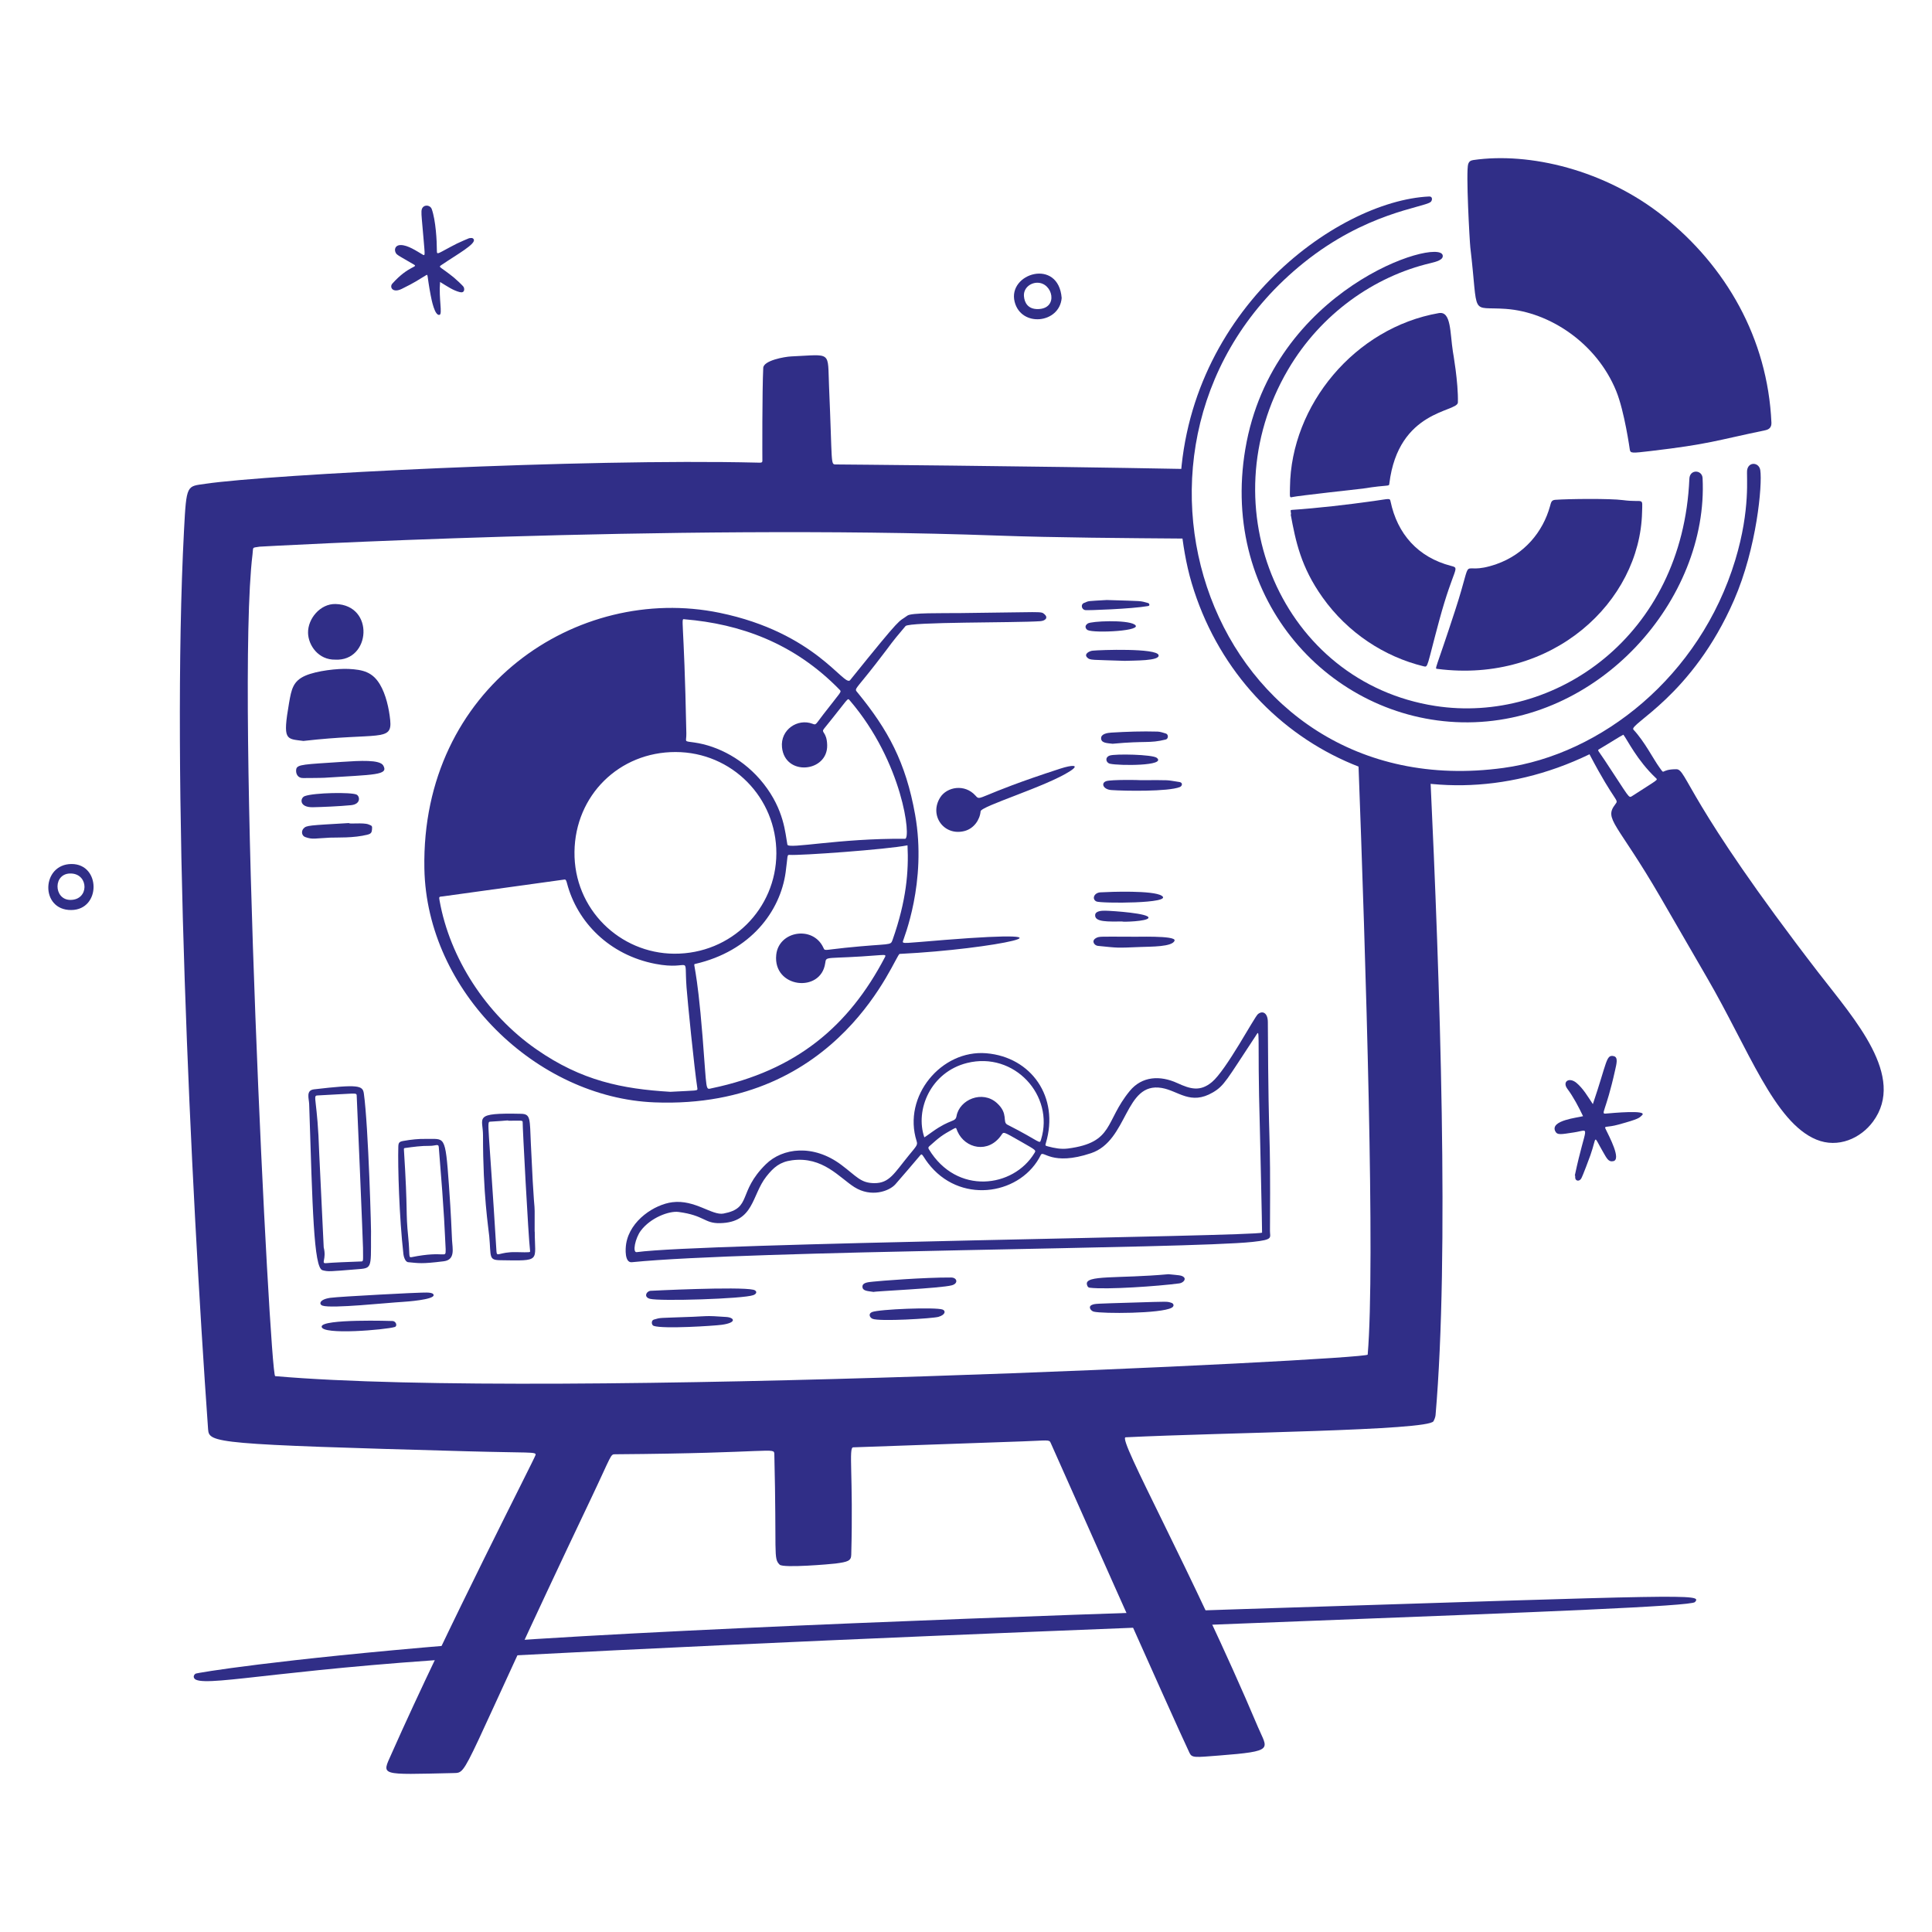
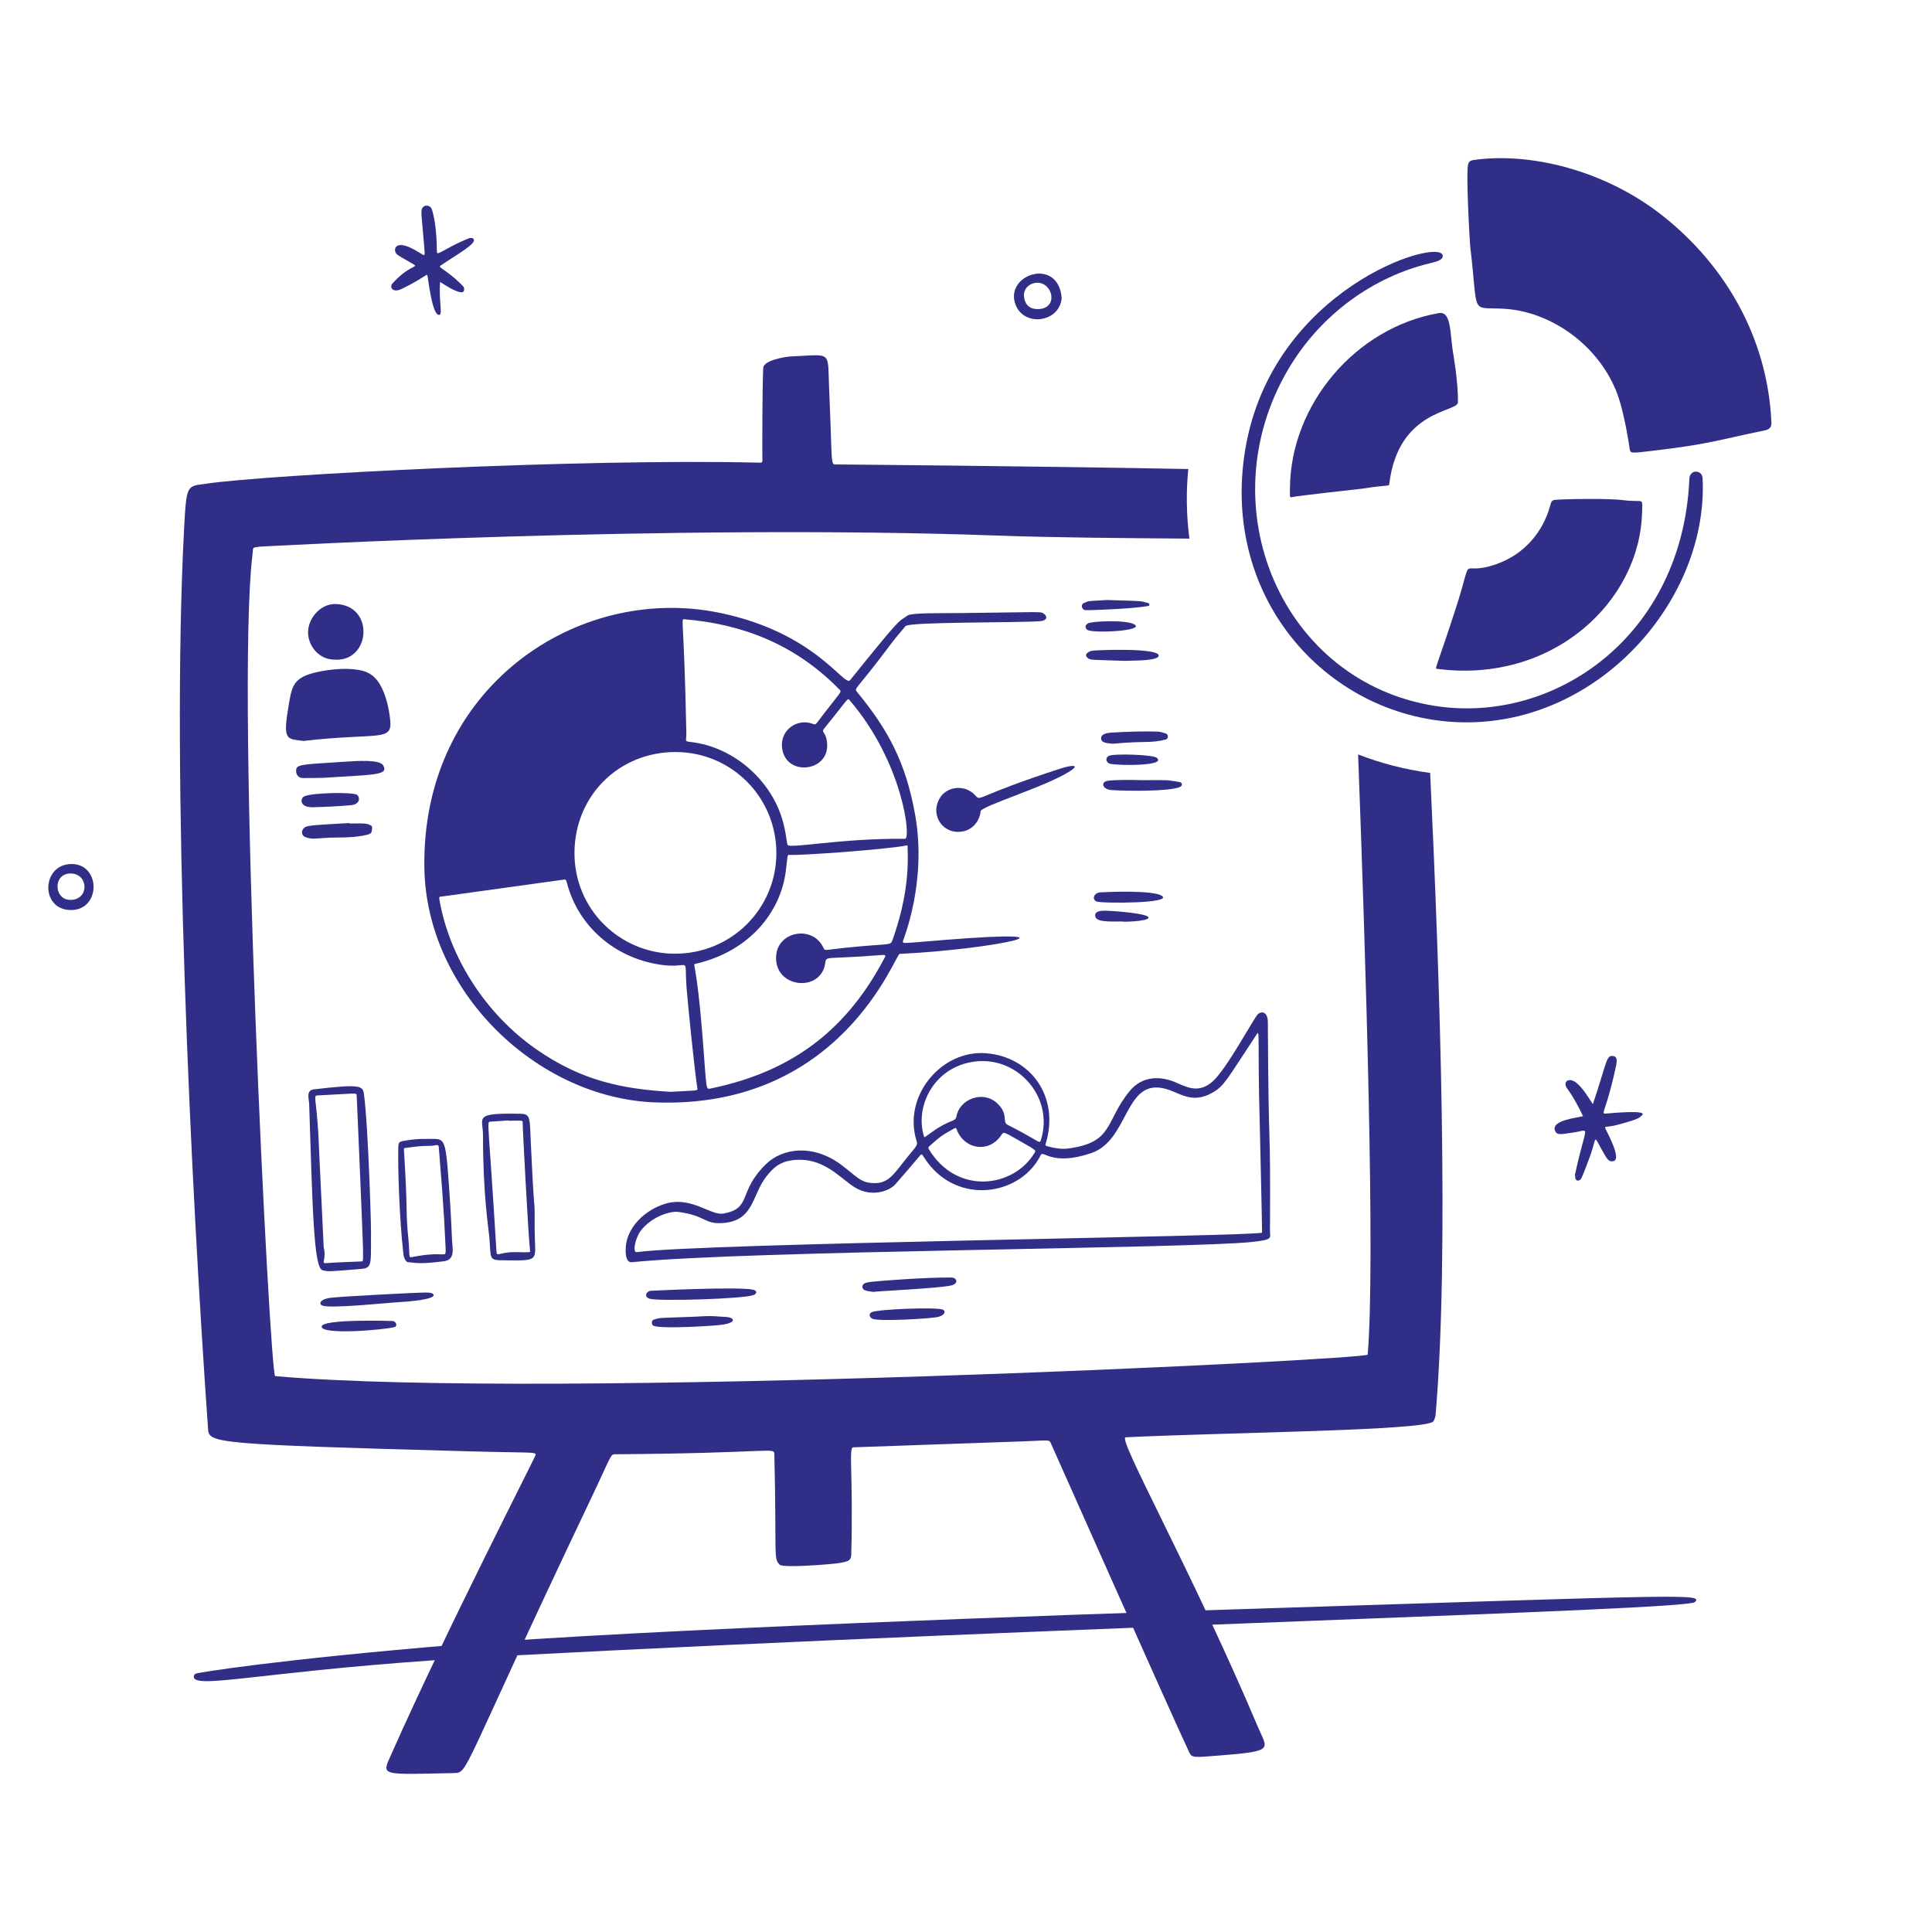
<svg xmlns="http://www.w3.org/2000/svg" fill="none" viewBox="0 0 400 400" id="Analyze-Data-5--Streamline-Milano" height="400" width="400">
  <desc>
    Analyze Data 5 Streamline Illustration: https://streamlinehq.com
  </desc>
  <g id="analyze-data-5--work-analyze-data">
    <path id="ground" fill="#302e87" d="M40.592 347.776c-0.502 -0.222 -0.708 -0.8 -0.13 -1.248 0.256 -0.198 16.79 -2.922 54.066 -6.012 38.12 -3.16 126.782 -6.226 163.29 -7.39 92.912 -2.962 94.616 -3.176 93.1 -1.432 -1.484 1.704 -127.826 4.92 -245.976 11.122 -43.842 2.3 -61.17 6.368 -64.35 4.96Z" stroke-width="2" />
    <g id="stars">
      <path id="vector" fill="#302e87" d="M326.048 243.382c2.296 -10.846 3.418 -9.466 -0.168 -8.93 -2.668 0.398 -3.474 0.624 -3.892 -0.264 -1.058 -2.244 4.662 -2.782 5.768 -3.096 -0.918 -1.914 -1.98 -3.96 -3.25 -5.664 -1.118 -1.5 0.386 -2.522 1.936 -1.186 1.388 1.198 2.266 2.744 3.342 4.356 2.982 -8.788 2.718 -10.318 4.336 -9.932 0.946 0.226 0.562 1.584 0.268 2.912 -1.934 8.742 -3.108 9.074 -1.852 8.972 1.14 -0.092 8.672 -0.822 7.436 0.344 -0.586 0.552 -0.536 0.748 -4.926 1.948 -2.316 0.634 -2.95 0.226 -2.66 0.826 0.824 1.706 3.326 6.388 1.634 6.736 -1.034 0.214 -1.346 -0.566 -2.196 -2.028 -2.046 -3.522 -1.13 -3.222 -2.556 0.816 -0.202 0.57 -1.588 4.31 -1.902 4.822 -0.422 0.688 -1.278 0.502 -1.24 -0.302 0.016 -0.352 0.012 -0.31 -0.08 -0.33h0.002Z" stroke-width="2" />
      <path id="vector_2" fill="#302e87" d="M90.994 65.187c-0.984 0.248 -1.646 -3.092 -1.834 -4.088 -0.818 -4.322 -0.478 -4.394 -0.992 -4.088 -1.856 1.102 -2.108 1.382 -4.984 2.798 -1.914 0.942 -2.584 -0.388 -1.96 -1.084 3.408 -3.81 5.462 -3.368 4.452 -3.962 -2.546 -1.5 -3.058 -1.734 -3.476 -2.086 -0.666 -0.56 -0.628 -1.942 0.766 -1.94 1.478 0.002 3.26 1.228 4.528 1.968 0.558 0.326 0.484 0.168 0.196 -3.254 -0.34 -4.054 -0.46 -4.796 -0.428 -5.706 0.056 -1.512 1.776 -1.44 2.124 -0.464 0.846 2.376 1.066 6.636 1.064 8.626 0 1.034 0.2 0.524 4.194 -1.5 0.512 -0.26 2.426 -1.08 2.468 -1.084 0.336 -0.036 0.716 -0.166 0.956 0.202 0.61 0.936 -3.452 3.146 -6.698 5.358 -0.708 0.482 -0.23 0.276 2.614 2.588 0.298 0.242 1.832 1.626 2.014 1.96 0.194 0.358 0.252 1.328 -0.846 1.038 -1.362 -0.36 -2.446 -1.118 -4.038 -2.09 -0.302 3.486 0.544 6.644 -0.118 6.812l-0.002 -0.004Z" stroke-width="2" />
      <path id="vector_3" fill="#302e87" d="M14.83 178.885c6.036 0.004 6.094 9.458 -0.062 9.526 -6.514 0.072 -6.216 -9.53 0.062 -9.526Zm-0.284 7.432c3.908 0.034 3.874 -5.278 0.238 -5.466 -3.858 -0.2 -3.732 5.436 -0.238 5.466Z" stroke-width="2" />
      <path id="vector_4" fill="#302e87" d="M219.808 61.691c-0.432 5.3 -8.384 6.13 -9.736 0.8 -1.498 -5.91 9.07 -9.132 9.736 -0.8Zm-4.85 2.3c4.264 -0.122 3.024 -5.528 -0.248 -5.454 -1.458 0.032 -2.844 1.164 -2.71 2.802 0.106 1.298 0.8 2.714 2.958 2.652Z" stroke-width="2" />
    </g>
    <path id="board" fill="#302e87" d="M281.182 156.198c1.62 43.228 3.568 105.686 1.984 124.262 -0.09 1.048 -169.254 9.446 -226.196 4.454 -1.106 -0.352 -8.232 -141.332 -4.692 -170.1 0.208 -1.696 -0.198 -1.344 1.486 -1.634 0.046 -0.008 84.818 -4.76 152.738 -2.296 11.908 0.432 26.644 0.532 39.754 0.63 -0.65 -4.976 -0.694 -9.794 -0.23 -14.406 -33.476 -0.634 -72.944 -0.948 -72.984 -0.948 -1.114 -0.008 -0.696 0.058 -1.396 -16.12 -0.322 -7.49 0.684 -6.622 -7.792 -6.25 -1.432 0.062 -5.756 0.846 -5.832 2.368 -0.236 4.762 -0.19 18.654 -0.18 19.24 0.008 0.478 -0.376 0.398 -1.106 0.382 -36.06 -0.864 -101.088 2.454 -114.174 4.38 -3.904 0.576 -3.958 -0.03 -4.466 9.668 -2.658 50.796 1.386 135.364 4.988 186.104 0.204 2.856 1.482 3.098 53.464 4.536 13.216 0.366 14.464 0.072 14.342 0.75 -0.118 0.654 -18.354 36 -29.83 61.884 -2.038 4.594 -2.71 4.338 12.876 3.992 3.166 -0.072 1.11 0.546 28.268 -56.5 4.564 -9.588 4.13 -9.498 5.194 -9.504 32.92 -0.232 32.882 -1.554 32.92 0.012 0.51 20.894 -0.252 21.502 1.102 22.846 0.758 0.75 10.626 -0.114 11.558 -0.234 2.564 -0.334 3.23 -0.562 3.264 -1.79 0.444 -16.47 -0.586 -22.218 0.394 -22.268l35.136 -1.236c5.026 -0.172 5.462 -0.42 5.748 0.284 0.018 0.042 25.572 57.54 28.75 64.204 0.514 1.078 1.126 0.944 6.108 0.558 11.666 -0.904 10.02 -1.286 8.088 -5.852 -13.73 -32.464 -29.214 -59.948 -27.416 -60.036 20.68 -1.012 62.73 -1.368 63.74 -3.33 0.202 -0.392 0.39 -0.836 0.428 -1.264 2.848 -33.064 0.93 -89.542 -1.12 -132.958 -5.164 -0.69 -10.178 -1.98 -14.916 -3.828Z" stroke-width="2" />
    <g id="data">
      <path id="vector_5" fill="#302e87" d="M187.482 129.621c-3.744 4.434 -1.932 2.384 -6.258 7.946 -4.326 5.562 -4.402 4.934 -3.648 5.856 6.252 7.634 9.952 14.368 11.892 25.256 2.494 13.992 -2.446 25.77 -2.53 26.198 -0.114 0.578 0.284 0.39 8.688 -0.28 30.052 -2.398 10.468 1.926 -9.358 2.898 -0.95 0.046 -12.114 32.259 -50.758 30.739 -24.426 -0.96 -47.172 -22.972 -47.646 -48.405 -0.698 -37.478 31.706 -59.016 61.112 -52.956 19.91 4.104 25.816 15.448 27.028 13.946 11.218 -13.928 9.786 -11.804 11.858 -13.362 0.83 -0.624 6.936 -0.484 11.012 -0.528 17.174 -0.18 16.596 -0.414 17.35 0.218 0.838 0.704 0.28 1.388 -0.888 1.466 -5.182 0.35 -27.104 0.116 -27.856 1.01l0.002 -0.002Zm-48.664 96.427c5.622 -0.322 5.656 -0.13 5.558 -0.762 -0.65 -4.232 -2.044 -18.234 -2.236 -20.856 -0.534 -7.289 1.228 -3.39 -6.456 -4.873 -9.496 -1.832 -16.182 -8.61 -18.298 -16.71 -0.072 -0.276 -0.21 -0.826 -0.506 -0.75 -0.046 0.012 -25.116 3.48 -25.168 3.486 -0.85 0.076 -0.85 0.042 -0.696 0.91 2.11 11.788 9.544 23.475 20.074 30.785 9.322 6.472 17.67 8.172 27.726 8.772l0.002 -0.002Zm21.92 -49.313c0.05 -11.582 -9.194 -21.016 -20.866 -21.036 -11.67 -0.02 -20.786 8.96 -20.932 20.66 -0.148 11.88 9.404 21.024 20.638 21.096 11.884 0.076 21.108 -9.346 21.158 -20.718l0.002 -0.002Zm26.65 -3.07c1.286 0.012 -0.43 -15.794 -11.444 -28.64 -0.528 -0.616 -0.07 -0.642 -5.34 5.848 -0.704 0.866 0.582 0.558 0.654 3.388 0.144 5.63 -8.74 6.534 -9.354 0.464 -0.37 -3.648 3.234 -6.058 6.342 -4.868 0.734 0.28 0.554 0.206 2.212 -1.948 3.732 -4.846 3.858 -4.608 3.352 -5.128 -9.444 -9.696 -20.622 -13.604 -32.028 -14.56 -0.956 -0.08 -0.17 -1.186 0.318 23.608 0.038 1.894 -0.654 1.568 1.658 1.898 4.858 0.692 10.376 3.506 14.338 8.542 4.268 5.424 4.482 10.268 4.922 12.596 0.188 0.996 10.652 -1.328 24.372 -1.202l-0.002 0.002Zm0.502 1.348c-4.226 0.862 -22.348 2.148 -24.388 1.982 -0.616 -0.05 -0.366 0.138 -0.842 3.598 -1.108 8.042 -7.2 16.332 -18.75 18.984 -0.548 0.126 0.34 -0.034 1.55 15.073 0.93 11.616 0.528 10.95 1.952 10.652 17.41 -3.638 28.322 -12.808 35.812 -27.145 0.206 -0.394 0.134 -0.502 -0.996 -0.41 -11.486 0.928 -11.142 0.054 -11.378 1.684 -0.904 6.235 -10.852 5.137 -10.138 -1.746 0.514 -4.948 7.574 -6.102 9.736 -1.524 0.37 0.782 -0.008 0.54 4.478 0.076 9.618 -0.996 9.416 -0.36 9.878 -1.668 2.856 -8.09 3.352 -14.184 3.088 -19.554l-0.002 -0.002Z" stroke-width="2" />
      <path id="vector_6" fill="#302e87" d="M262.93 254.786c-0.008 1.5 0.804 1.862 -3.602 2.338 -13.296 1.432 -104.072 1.75 -128.512 4.202 -1.496 0.15 -1.36 -2.748 -1.168 -3.874 0.824 -4.83 5.906 -8.088 9.556 -8.546 4.67 -0.586 8.214 2.796 10.594 2.346 5.982 -1.134 2.85 -4.39 8.76 -10.204 3.464 -3.41 9.83 -4.216 15.612 0.114 3.196 2.392 4.004 3.78 6.848 3.796 3.134 0.018 4.106 -2.04 7.154 -5.764 1.626 -1.986 1.86 -2.14 1.604 -2.944 -2.946 -9.278 5.132 -18.976 14.448 -18.184 9.316 0.792 15.134 9.09 12.316 18.586 -0.152 0.51 -0.15 0.544 0.406 0.692 1.37 0.36 2.728 0.634 4.194 0.44 9.53 -1.258 7.56 -5.584 12.76 -11.91 2.534 -3.084 6.308 -3.262 9.852 -1.634 2.71 1.244 4.718 1.822 7.168 -0.214 2.954 -2.454 8.78 -13.458 9.522 -14.066 0.968 -0.794 2.044 -0.252 2.052 1.646 0.15 30.194 0.584 18.474 0.44 43.184l-0.004 -0.004Zm-3.138 -40.034c-5.796 8.768 -6.288 10.024 -8.684 11.424 -4.634 2.706 -7.122 -0.334 -10.582 -0.926 -7.738 -1.324 -6.908 10.912 -14.644 13.506 -8.132 2.726 -9.886 -0.674 -10.384 0.344 -3.934 8.044 -15.992 10.308 -22.766 2.442 -1.722 -1.998 -1.722 -2.92 -2.186 -2.37 -1.166 1.378 -3.968 4.67 -5.164 6.02 -1.294 1.458 -5.026 2.768 -8.482 0.594 -3.094 -1.946 -6.534 -6.414 -12.932 -5.562 -2.484 0.33 -3.786 1.442 -5.294 3.346 -3.086 3.9 -2.506 9.528 -9.626 9.672 -3.25 0.066 -3.18 -1.606 -8.562 -2.32 -1.944 -0.258 -5.806 1.182 -7.824 3.892 -1.152 1.546 -1.764 4.556 -0.838 4.428 13.386 -1.86 128.348 -3.258 129.472 -4.038 0.042 -0.03 -0.444 -21.176 -0.448 -21.222 -0.626 -21.59 0.266 -21.22 -1.052 -19.228l-0.004 -0.002Zm-59.576 5.328c-7.516 1.876 -10.808 9.69 -8.838 15.398 0.62 -0.414 0.176 -0.1 1.654 -1.156 3.826 -2.734 4.774 -1.932 5.006 -3.238 0.61 -3.44 5.36 -5.436 8.37 -2.706 2.458 2.23 1.048 3.908 2.162 4.474 7.018 3.568 6.636 4.16 6.974 3.058 2.802 -9.122 -5.572 -18.266 -15.328 -15.83Zm13.95 18.654c0.352 -0.582 0.452 -0.532 -2.676 -2.312 -3.904 -2.224 -3.666 -2.144 -4.18 -1.4 -2.672 3.866 -7.486 2.798 -9.074 -0.77 -0.318 -0.716 -0.168 -0.9 -0.842 -0.528 -2.406 1.33 -2.846 1.682 -4.964 3.574 -0.192 0.172 -0.306 0.328 -0.13 0.62 5.79 9.594 17.52 8.002 21.866 0.816Z" stroke-width="2" />
      <path id="vector_7" fill="#302e87" d="M62.814 153.404c-3.598 -0.474 -4.324 0 -2.966 -7.872 0.488 -2.824 0.826 -4.532 3.376 -5.642 2.358 -1.026 6.71 -1.506 8.968 -1.394 2.99 0.148 4.938 0.658 6.46 3.192 1.24 2.066 1.894 5.002 2.136 7.398 0.462 4.554 -2.434 2.538 -17.974 4.318Z" stroke-width="2" />
      <path id="vector_8" fill="#302e87" d="M76.81 255.958c0 6.854 0.202 6.582 -3.116 6.848 -5.458 0.44 -5.71 0.5 -6.924 0.18 -1.828 -0.482 -2.064 -12.99 -2.76 -34.392 -0.038 -1.16 -0.724 -2.856 1.002 -3.058 9.224 -1.078 10.082 -0.796 10.318 0.854 0.942 6.61 1.592 29.562 1.482 29.566l-0.002 0.002Zm-1.654 2.384c0.042 0 -1.29 -31.618 -1.312 -31.66 -0.228 -0.44 -0.004 -0.294 -8.16 0.122 -0.996 0.05 0.064 0.972 0.406 11.984 0.008 0.268 0.918 19.424 0.93 19.47 0.62 2.428 -0.604 3.324 0.44 3.272 1.106 -0.056 0 -0.088 7.176 -0.352 0.674 -0.024 0.52 0.092 0.52 -2.836Z" stroke-width="2" />
      <path id="vector_9" fill="#302e87" d="M194.67 165.085c1.386 -2.166 5.056 -2.87 7.31 -0.348 1.13 1.266 0.026 0.07 17.552 -5.604 2.404 -0.778 4.144 -0.866 2.028 0.512 -4.892 3.184 -18.444 7.246 -18.536 8.328 -0.148 1.746 -1.382 3.578 -3.342 4.084 -4.264 1.102 -7.382 -3.26 -5.01 -6.97l-0.002 -0.002Z" stroke-width="2" />
      <path id="vector_10" fill="#302e87" d="M69.428 136.572c-3.49 0.08 -5.602 -2.948 -5.65 -5.55 -0.056 -2.916 2.518 -6.046 5.688 -5.966 8.156 0.208 7.284 11.892 -0.038 11.516Z" stroke-width="2" />
      <path id="vector_11" fill="#302e87" d="M110.714 255.018c0 6.2 1.454 6.03 -7.13 5.898 -2.458 -0.038 -1.896 -0.67 -2.292 -4.972 -0.146 -1.596 -1.306 -8.684 -1.29 -20.878 0.004 -3.72 -2.178 -4.694 7.9 -4.466 1.998 0.046 1.774 1.084 2.002 6.09 0.64 13.978 0.788 12.524 0.792 14.038 0.01 4.286 -0.024 4.29 0.018 4.29Zm-5.48 -22.984c-0.012 -0.138 -0.008 -0.018 -3.75 0.196 -0.746 0.042 -0.334 0.016 1.302 26.848 0.08 1.312 0.532 0.084 4.064 0.16 3.138 0.068 2.942 0.08 2.89 -0.336 -0.36 -2.896 -1.566 -25.912 -1.524 -26.504 0.034 -0.51 -0.242 -0.364 -2.982 -0.364Z" stroke-width="2" />
      <path id="vector_12" fill="#302e87" d="M88.162 235.8c3.926 0.094 4.018 -1.14 4.784 9.56 0.47 6.564 0.528 9.116 0.646 11.444 0.084 1.672 0.728 4.026 -1.73 4.332 -4.692 0.582 -5.118 0.386 -7.352 0.188 -0.662 -0.058 -0.946 -1.294 -0.984 -1.634 -0.874 -7.676 -1.176 -18.256 -1.06 -22.276 0.026 -0.868 0.206 -1.046 1.084 -1.202 1.576 -0.282 3.154 -0.448 4.612 -0.412Zm4.11 22.88c-0.226 -3.934 -0.17 -6.038 -1.428 -21.204 -0.062 -0.746 -0.666 -0.222 -1.898 -0.238 -1.704 -0.022 -3.386 0.208 -5.068 0.444 -0.176 0.024 -0.268 0.034 -0.252 0.306 0.868 13.624 0.314 12.416 0.9 18.206 0.382 3.766 -0.026 4.23 0.72 4.08 7.062 -1.424 7.024 0.44 7.024 -1.592l0.002 -0.002Z" stroke-width="2" />
      <path id="vector_13" fill="#302e87" d="M62.764 161.087c-1.132 0.034 -1.588 -0.946 -1.432 -1.83 0.182 -1.034 1.81 -1.002 9.374 -1.512 3.908 -0.264 7.926 -0.49 8.642 0.742 1.184 2.036 -1.924 1.878 -12.19 2.542 -0.704 0.046 -4.236 0.054 -4.394 0.058Z" stroke-width="2" />
      <path id="vector_14" fill="#302e87" d="M134.566 268.906c-1.324 -0.36 -0.778 -1.498 0.038 -1.654 0.042 -0.008 18.326 -0.922 21.364 -0.226 0.734 0.168 0.884 0.784 0 1.118 -2.052 0.774 -19.432 1.298 -21.402 0.762Z" stroke-width="2" />
-       <path id="vector_15" fill="#302e87" d="M241.922 263.812c2.082 0.214 2.63 0.198 3.092 0.54 0.682 0.504 -0.088 1.256 -0.842 1.358 -4.348 0.584 -15.072 1.33 -18.57 0.896 -0.372 -0.046 -0.496 -0.364 -0.566 -0.666 -0.474 -2.03 6.418 -1.172 16.886 -2.128Z" stroke-width="2" />
      <path id="vector_16" fill="#302e87" d="M87.21 267.628c0.754 0 2.588 -0.172 2.568 0.54 -0.026 0.922 -5.6 1.328 -6.404 1.374 -3.288 0.184 -14.69 1.42 -16.592 0.78 -0.784 -0.264 -0.716 -1.29 1.612 -1.622 1.944 -0.276 18.812 -1.126 18.816 -1.072Z" stroke-width="2" />
      <path id="vector_17" fill="#302e87" d="M180.876 267.48c-1.228 -0.192 -2.3 -0.172 -2.316 -1.084 -0.016 -0.9 1.294 -0.938 2.236 -1.048 1.26 -0.146 10.568 -0.888 16.124 -0.854 1.26 0.008 1.546 1.24 0.138 1.616 -2.338 0.626 -16.16 1.232 -16.182 1.37Z" stroke-width="2" />
      <path id="vector_18" fill="#302e87" d="M76.29 170.684c0.774 0.294 0.78 0.326 0.734 1.022 -0.046 0.67 -0.24 0.916 -0.876 1.084 -2.874 0.762 -6.446 0.574 -7.83 0.636 -3.088 0.142 -3.582 0.434 -5.124 -0.122 -0.73 -0.262 -0.88 -1.218 -0.336 -1.788 0.604 -0.632 1.052 -0.624 9.4 -1.11 0.012 0.264 2.92 -0.146 4.03 0.276l0.002 0.002Z" stroke-width="2" />
-       <path id="vector_19" fill="#302e87" d="M243.182 194.74c-0.426 1.324 -4.948 1.234 -6.958 1.32 -5.35 0.226 -4.696 0.188 -8.914 -0.226 -0.724 -0.072 -1.398 -0.992 -0.47 -1.57 0.738 -0.46 0.984 -0.326 7.766 -0.326 0 0.068 8.936 -0.318 8.574 0.804l0.002 -0.002Z" stroke-width="2" />
-       <path id="vector_20" fill="#302e87" d="M226.468 271.568c-0.636 -0.152 -1.244 -1.04 -0.406 -1.396 0.658 -0.28 0.724 -0.25 8.398 -0.484 7.674 -0.234 7.122 -0.254 8.094 0.056 0.444 0.142 0.636 0.674 0.03 1.01 -2.234 1.236 -14.31 1.246 -16.116 0.814Z" stroke-width="2" />
      <path id="vector_21" fill="#302e87" d="M236.006 161.523c6.982 0 5.064 -0.074 8.19 0.386 0.716 0.106 0.616 0.82 0.068 1.044 -2.38 0.964 -11.424 0.816 -14.172 0.62 -1.696 -0.122 -2.22 -1.454 -1.052 -1.848 1.006 -0.34 6.966 -0.242 6.966 -0.202Z" stroke-width="2" />
      <path id="vector_22" fill="#302e87" d="M135.358 274.516c-0.508 -0.166 -0.574 -1.14 0.02 -1.312 1.554 -0.446 0.632 -0.29 8.172 -0.582 2.51 -0.096 2.51 -0.282 6.858 0.046 1.65 0.124 2.224 1.192 -1.034 1.622 -1.622 0.214 -12.002 0.888 -14.016 0.226Z" stroke-width="2" />
      <path id="vector_23" fill="#302e87" d="M180.642 273.04c-0.578 -0.252 -0.926 -1.036 -0.108 -1.386 1.398 -0.6 13.22 -1.066 14.636 -0.52 0.632 0.244 0.632 1.056 -0.862 1.504 -1.16 0.348 -12.258 1.016 -13.666 0.402Z" stroke-width="2" />
      <path id="vector_24" fill="#302e87" d="M73.806 164.504c0.712 0.332 0.964 1.99 -1.132 2.2 -2.35 0.234 -6.032 0.386 -7.896 0.424 -2.898 0.058 -2.668 -1.94 -1.672 -2.304 1.96 -0.714 9.584 -0.838 10.698 -0.318l0.002 -0.002Z" stroke-width="2" />
      <path id="vector_25" fill="#302e87" d="M232.878 136.821c-6.89 -0.248 -7.192 -0.076 -7.8 -0.704 -0.712 -0.734 0.478 -1.33 1.122 -1.4 1.524 -0.164 13.318 -0.57 13.672 0.922 0.294 1.232 -5.112 1.094 -6.994 1.182Z" stroke-width="2" />
      <path id="vector_26" fill="#302e87" d="M230.356 153.986c-1.08 -0.142 -2.424 -0.1 -2.384 -1.19 0.03 -0.846 1.266 -1.068 2.108 -1.118 3.188 -0.194 6.384 -0.3 9.576 -0.21 0.57 0.016 1.14 0.23 1.696 0.39 0.604 0.172 0.582 1.11 -0.012 1.256 -3.426 0.84 -4.018 0.218 -10.984 0.872Z" stroke-width="2" />
      <path id="vector_27" fill="#302e87" d="M66.592 274.668c-0.03 -1.658 14.658 -1.172 14.704 -1.168 0.716 0.05 1.03 1.056 0.436 1.24 -1.838 0.57 -15.108 1.726 -15.14 -0.072Z" stroke-width="2" />
      <path id="vector_28" fill="#302e87" d="M226.992 186.637c-0.996 -0.512 -0.47 -1.81 0.83 -1.886 2.124 -0.122 10.912 -0.444 12.7 0.704 2.544 1.632 -12.692 1.612 -13.53 1.182Z" stroke-width="2" />
      <path id="vector_29" fill="#302e87" d="M229.132 124.225c7.888 0.256 6.664 0.118 8.642 0.65 0.108 0.03 0.422 0.51 -0.076 0.6 -3.306 0.592 -12.634 0.93 -13.04 0.842 -0.758 -0.164 -0.934 -1.19 -0.248 -1.47 1.178 -0.482 0.464 -0.364 4.72 -0.62l0.002 -0.002Z" stroke-width="2" />
      <path id="vector_30" fill="#302e87" d="M239.508 156.907c2.048 1.688 -7.778 1.644 -9.684 1.218 -0.866 -0.194 -1.122 -1.318 -0.08 -1.692 1.106 -0.396 8.902 -0.238 9.764 0.474Z" stroke-width="2" />
      <path id="vector_31" fill="#302e87" d="M232.32 190.787c-2.778 0 -5.744 0.192 -5.576 -1.382 0.086 -0.792 1.324 -0.872 2.12 -0.854 1.57 0.034 9.216 0.556 8.91 1.492 -0.24 0.732 -5.454 0.87 -5.454 0.744Z" stroke-width="2" />
      <path id="vector_32" fill="#302e87" d="M225.19 130.452c-0.294 -0.15 -0.834 -0.792 0.008 -1.358 0.77 -0.516 7.996 -0.804 9.656 0.18 2.282 1.354 -8.312 1.868 -9.664 1.178Z" stroke-width="2" />
    </g>
    <g id="magnificat glass">
-       <path id="vector_33" fill="#302e87" d="M376.686 201.632c-27.68 -35.899 -27.424 -42.365 -29.606 -42.371 -3.518 -0.008 -2.238 1.382 -3.532 -0.402 -1.27 -1.75 -3.016 -5.274 -5.366 -7.804 -1.042 -1.122 12.17 -6.932 20.832 -26.81 4.718 -10.824 5.886 -23.882 5.434 -26.898 -0.246 -1.642 -2.418 -1.83 -2.718 -0.042 -0.19 1.126 0.758 8.034 -2.472 18.678 -7.304 24.078 -27.752 40.244 -47.988 43.008 -60.798 8.306 -87.084 -67.718 -41.42 -104.532 12.906 -10.406 24.698 -11.448 26.32 -12.618 0.39 -0.28 0.516 -1.198 -0.28 -1.16 -19.214 0.894 -51.612 24.376 -51.612 62.67 -0.172 0.008 0.028 9.278 2.464 17.43 10.176 34.074 47.338 52.312 82.348 35.384 5.408 10.326 6.182 9.258 5.332 10.364 -2.398 3.12 0.36 3.748 9.32 19.168 0.024 0.042 9.676 16.729 9.706 16.771 8.588 14.778 13.886 29.866 22.604 33.47 4.52 1.868 9.196 -0.272 11.738 -3.724 6.892 -9.358 -3.878 -21.222 -11.1 -30.588l-0.004 0.006ZM337.92 164.813c-0.77 0.498 -0.506 0.382 -5.66 -7.38 -1.446 -2.178 -1.596 -2.068 -1.168 -2.32 2.528 -1.494 4.138 -2.564 5.014 -3.004 0.896 1.194 2.846 5.31 6.732 8.982 0.452 0.428 0.502 0.216 -4.918 3.722Z" stroke-width="2" />
      <path id="vector_34" fill="#302e87" d="M311.784 63.955c9.036 0.648 18.786 7.072 22.834 17.002 1.722 4.222 2.81 12.106 2.82 12.152 0.144 0.752 0.432 0.73 4.344 0.268 12.114 -1.428 13.268 -2.124 23.706 -4.298 0.88 -0.184 1.304 -0.686 1.266 -1.584 -0.78 -17.534 -9.508 -32.432 -22.294 -42.648 -12.126 -9.69 -27.826 -13.39 -39.422 -11.712 -0.582 0.084 -0.888 0.318 -1.056 0.796 -0.522 1.488 0.296 16.166 0.436 17.334 1.75 14.688 -0.222 12.144 7.368 12.688l-0.002 0.002Z" stroke-width="2" />
      <path id="vector_35" fill="#302e87" d="M297.58 138.485c23.882 3.106 41.952 -13.928 42.392 -32.41 0.08 -3.342 0.456 -1.94 -3.98 -2.534 -2.602 -0.348 -11.192 -0.266 -13.97 -0.062 -0.816 0.06 -0.876 0.486 -1.114 1.344 -1.462 5.266 -5.262 9.94 -11.114 11.98 -8.232 2.87 -4.302 -3.388 -8.524 9.572 -4.096 12.576 -4.298 12.032 -3.69 12.11Z" stroke-width="2" />
      <path id="vector_36" fill="#302e87" d="M297.89 64.824c-17.362 3.028 -30.622 19.03 -30.814 36.038 -0.024 2.12 -0.138 2.218 0.532 2.04 0.862 -0.228 14.548 -1.744 14.594 -1.75 5.476 -0.882 5.362 -0.344 5.446 -1.034 1.868 -15.362 14.136 -14.746 14.192 -16.798 0.112 -4.126 -1.024 -10.442 -1.03 -10.49 -0.62 -3.952 -0.33 -8.456 -2.92 -8.006Z" stroke-width="2" />
-       <path id="vector_37" fill="#302e87" d="M273.82 123.689c5.232 7.356 12.802 12.274 20.916 14.26 0.976 0.238 0.616 0.21 3.25 -9.518 3.018 -11.142 4.436 -10.75 2.412 -11.276 -6.844 -1.786 -11.096 -6.616 -12.504 -13.358 -0.148 -0.708 -0.196 -0.528 -3.476 -0.068 -5.5 0.774 -11.57 1.474 -16.932 1.838 -0.376 0.026 -0.28 0.062 -0.18 0.922l-0.084 0.012c1.034 5.588 2.11 10.878 6.598 17.188Z" stroke-width="2" />
      <path id="vector_38" fill="#302e87" d="M257.832 92.962c-5.286 31.396 17.66 55.984 44.8 56.584 28.484 0.63 51.13 -25.544 49.87 -50.552 -0.088 -1.746 -2.648 -1.898 -2.736 0.126 -1.39 32.56 -27.906 50.888 -52.646 47.034 -31.576 -4.918 -47.176 -41.088 -30.45 -69.616 6.826 -11.64 17.914 -19.318 29.466 -22.05 1.29 -0.306 2.782 -0.716 2.552 -1.658 -0.888 -3.632 -35.258 6.9 -40.854 40.134l-0.002 -0.002Z" stroke-width="2" />
    </g>
  </g>
</svg>